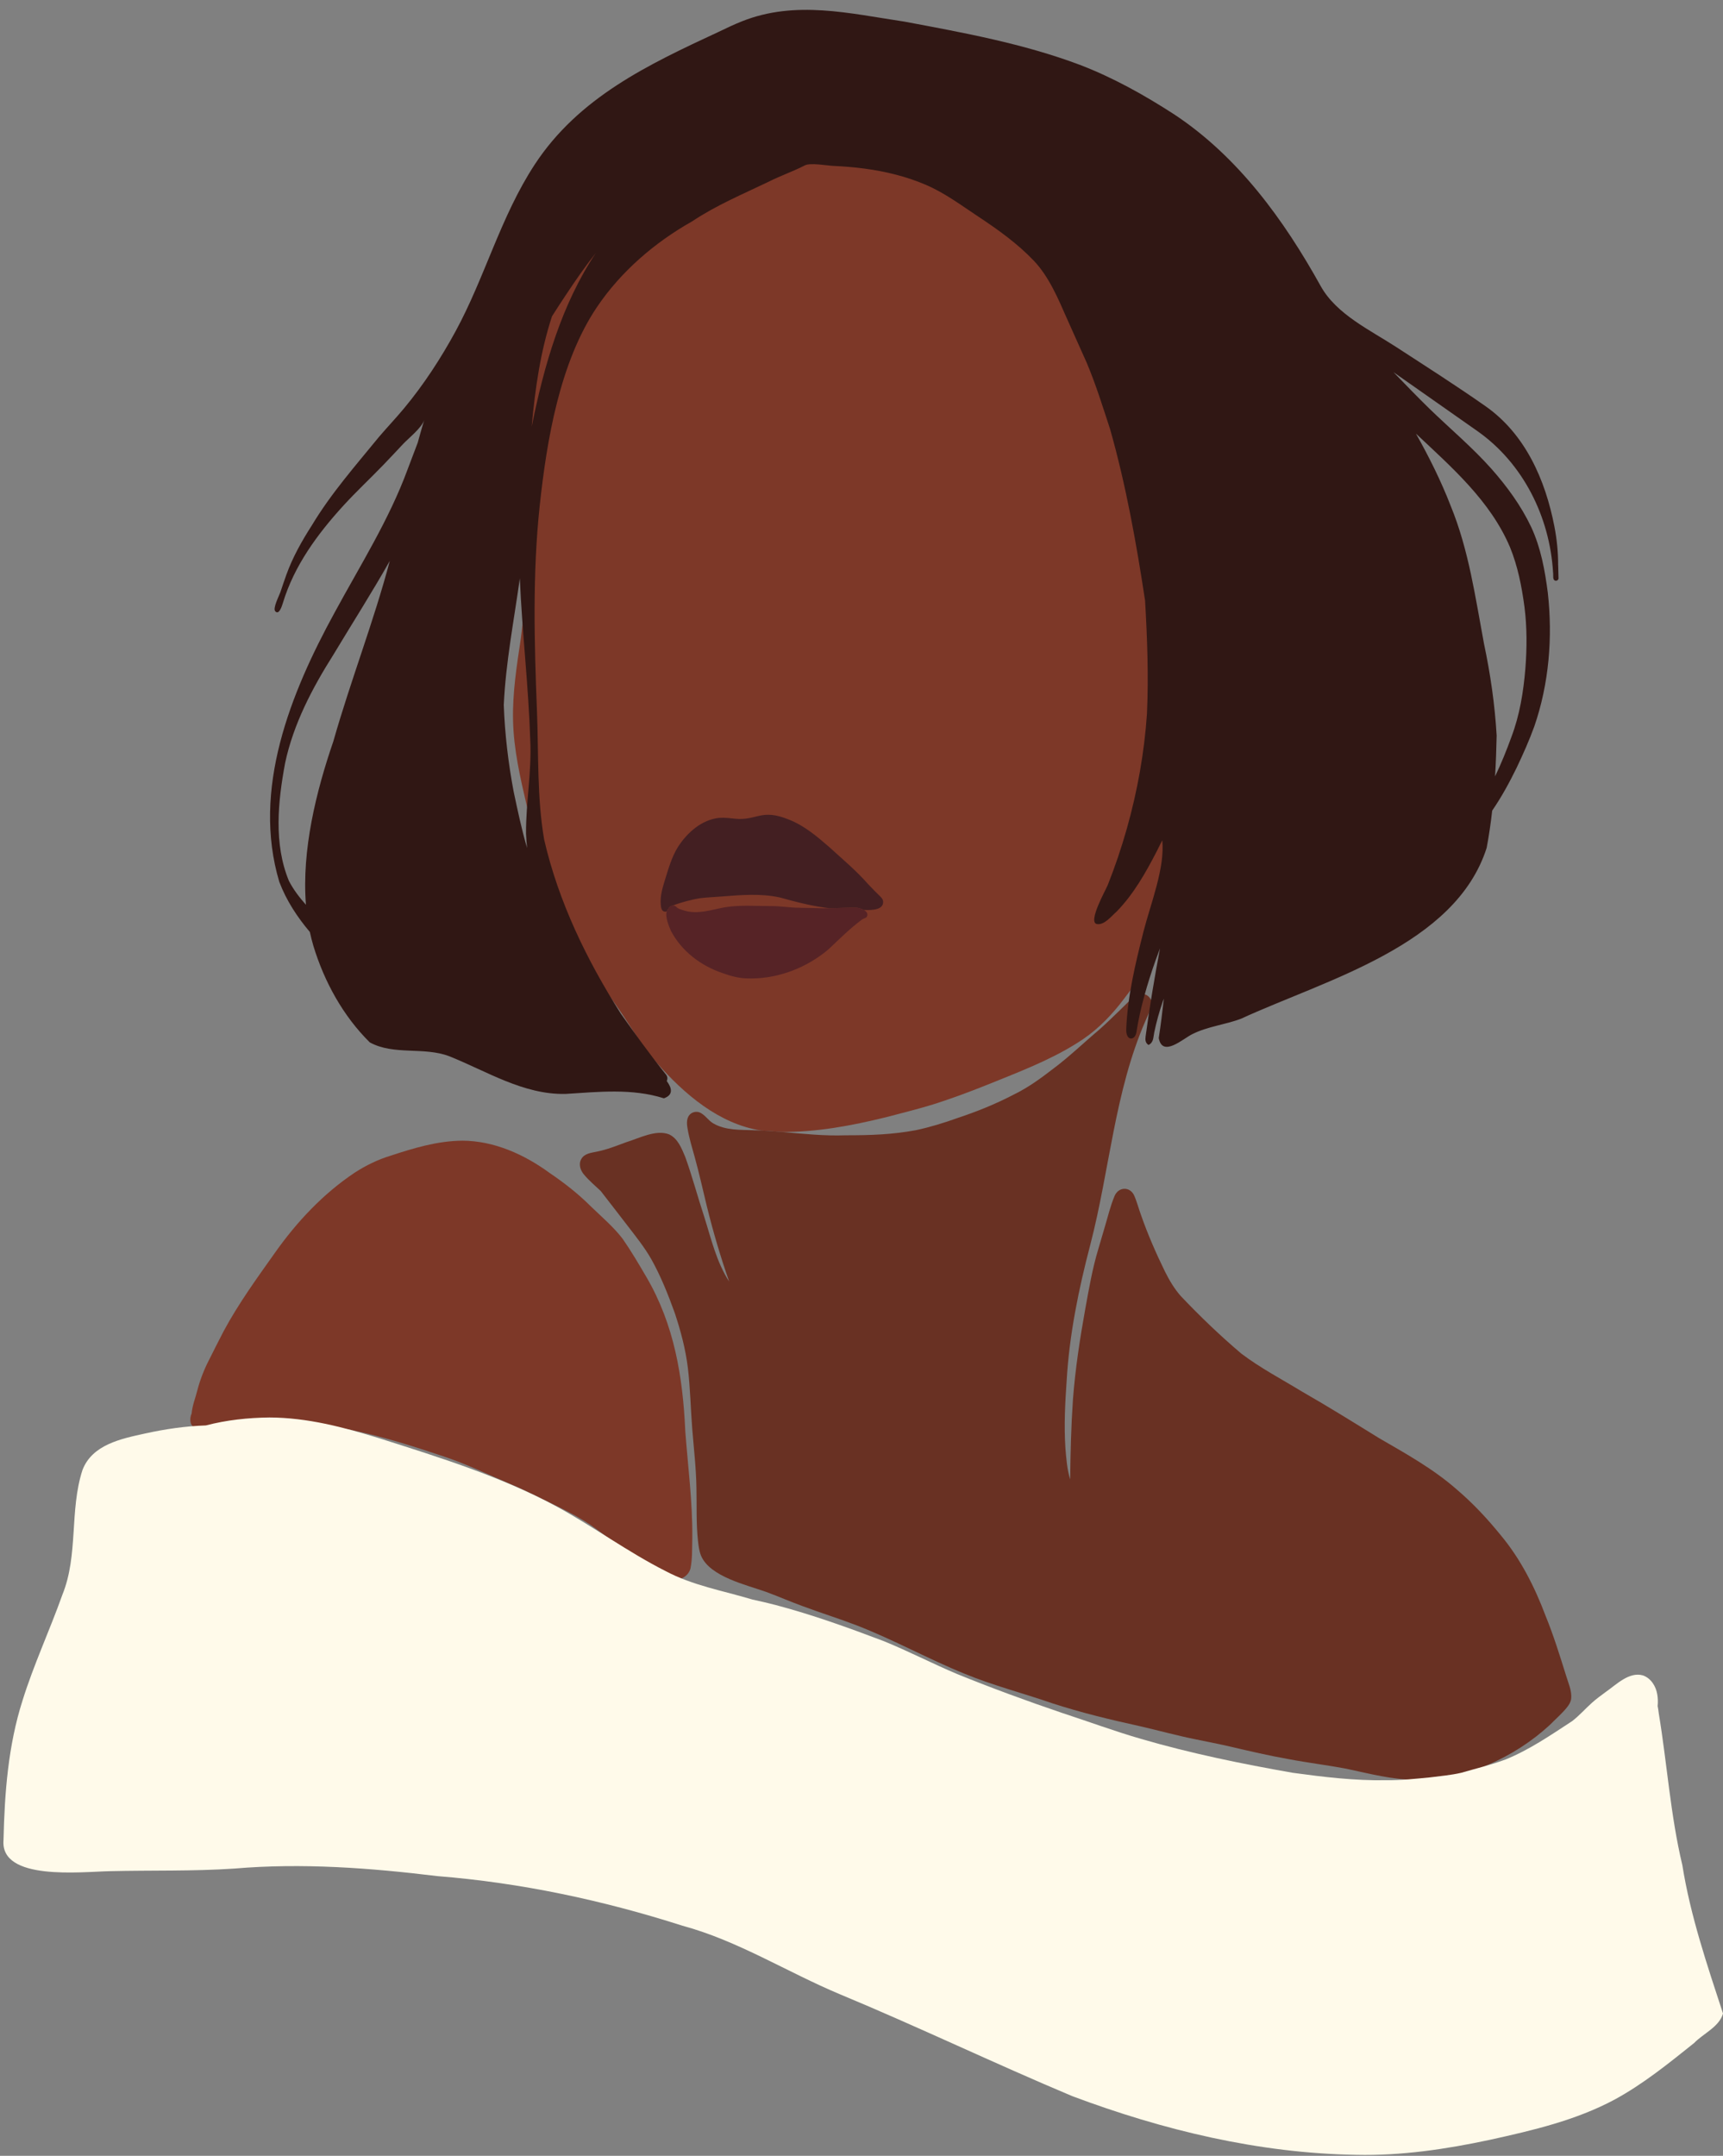
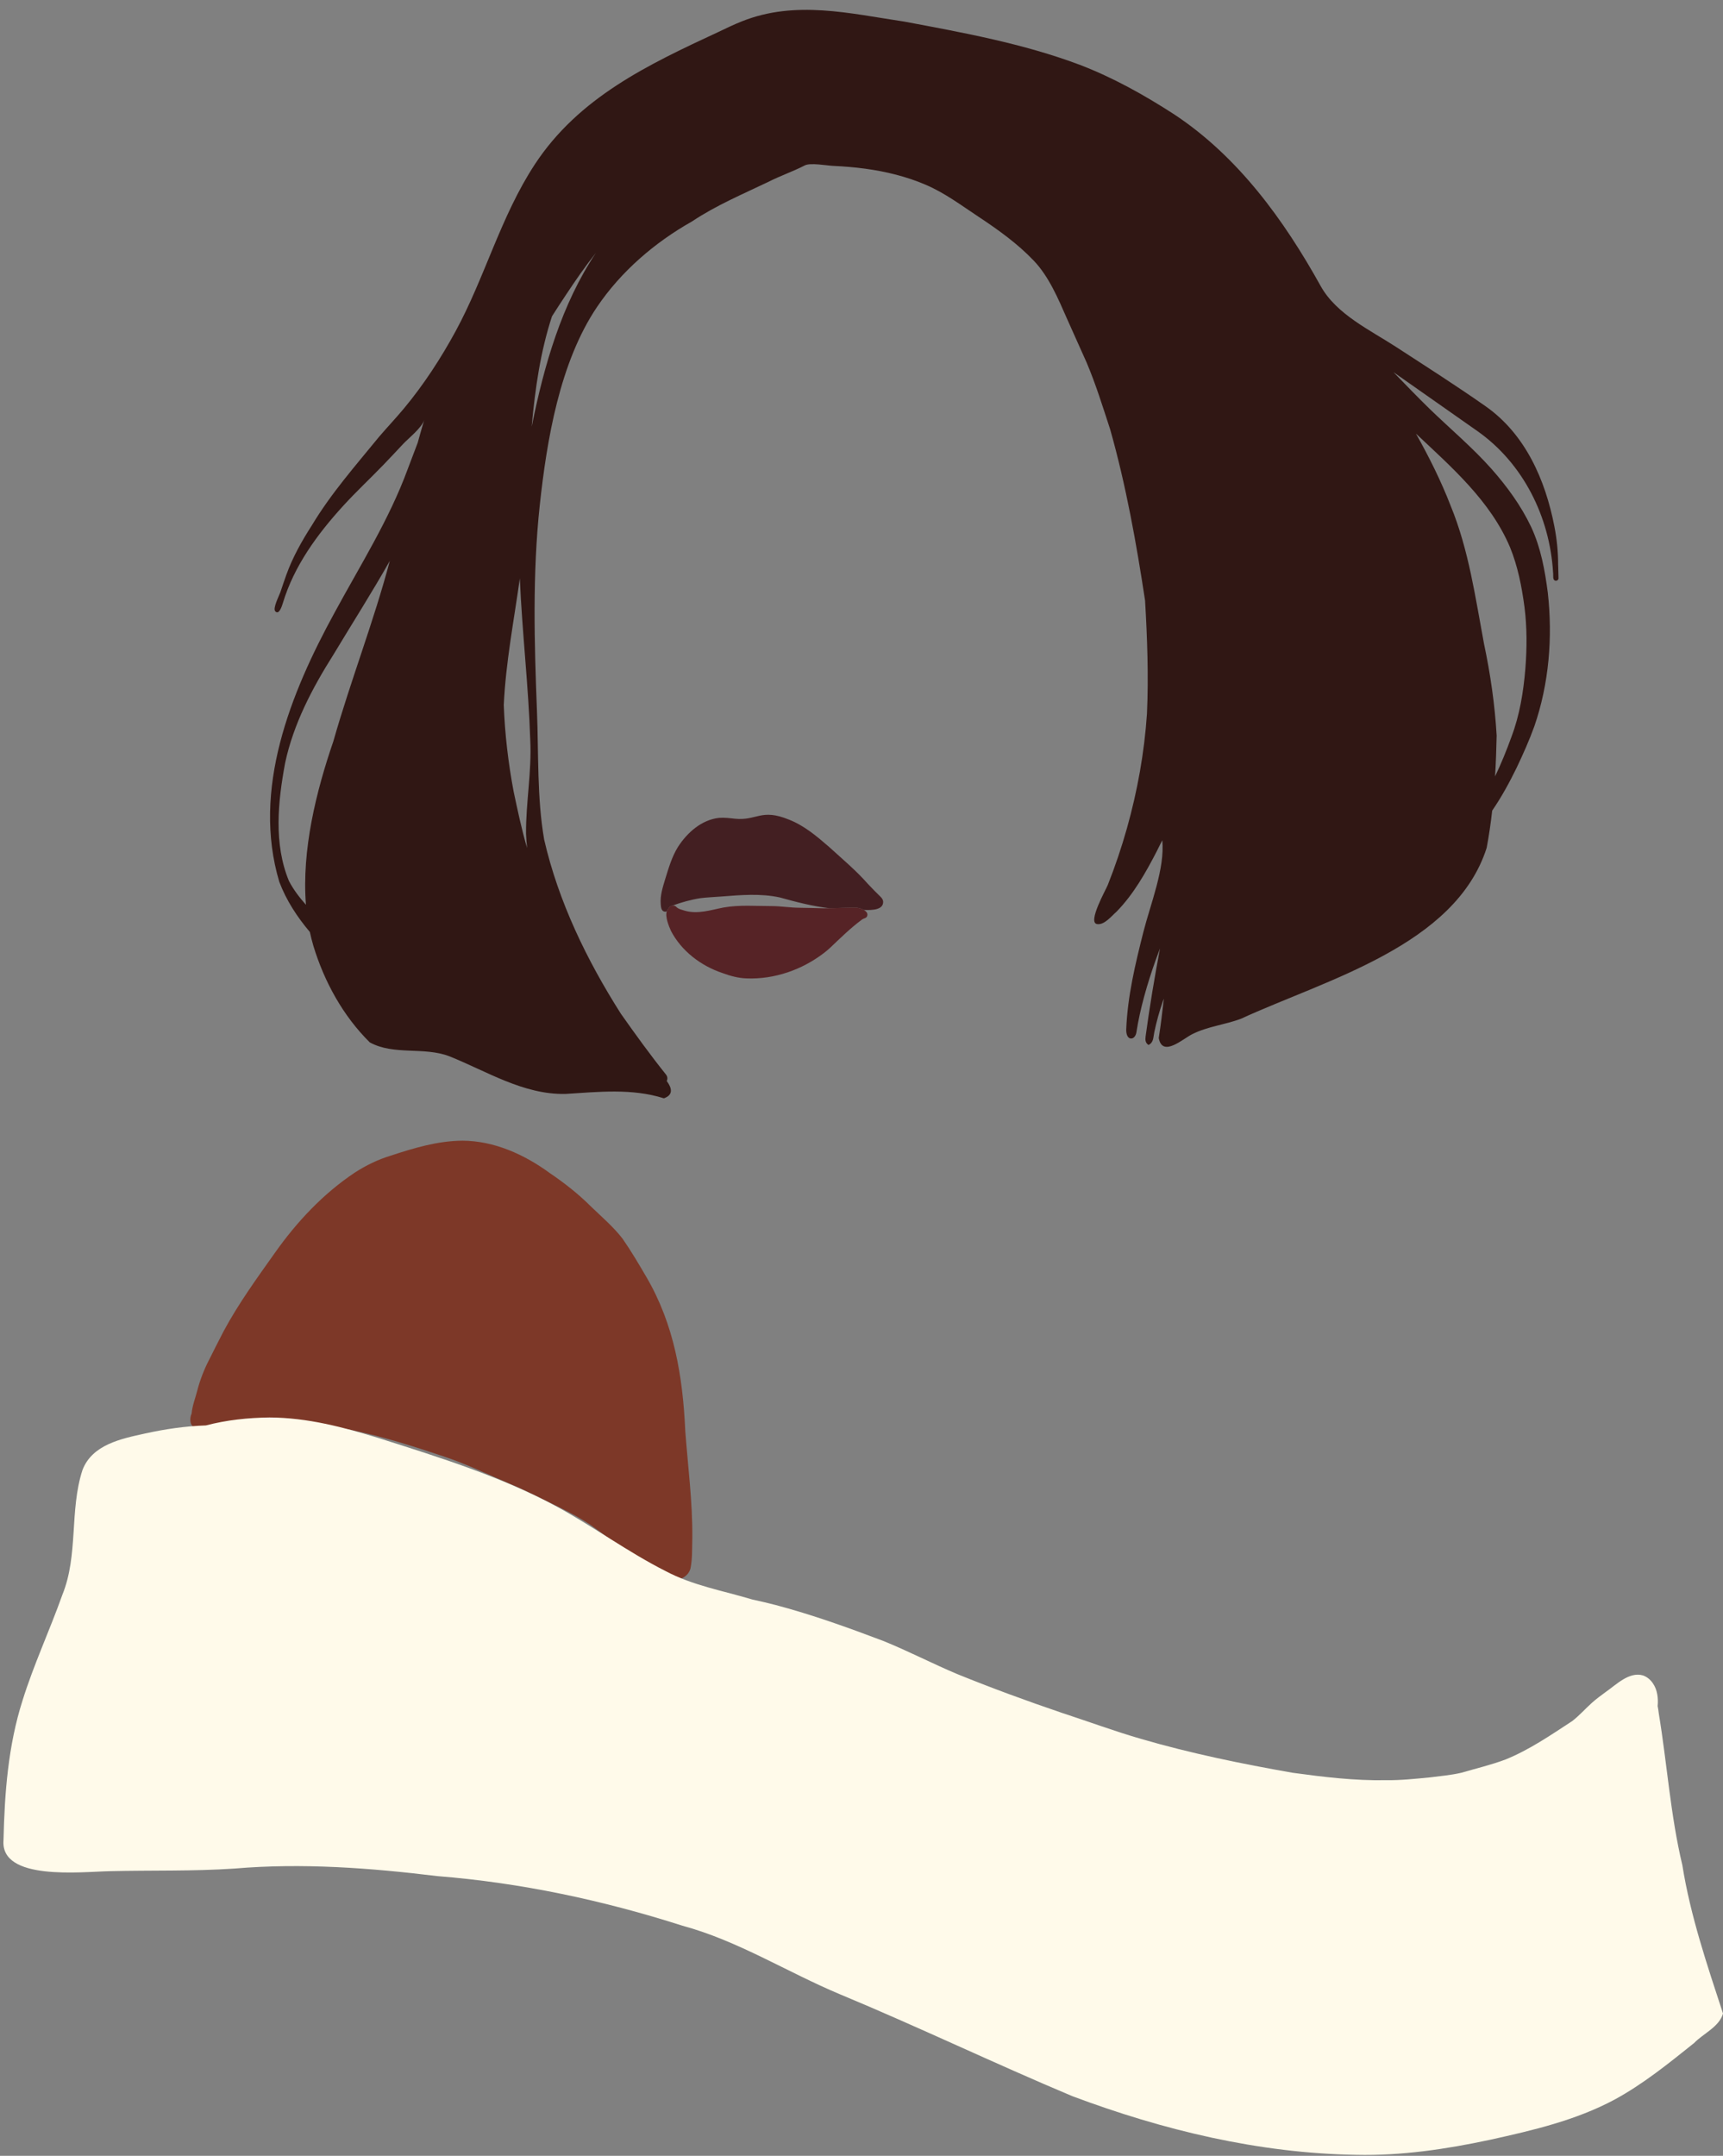
<svg xmlns="http://www.w3.org/2000/svg" data-name="Warstwa 2" height="1271.2" preserveAspectRatio="xMidYMid meet" version="1.0" viewBox="-2.0 -5.8 1016.4 1271.2" width="1016.4" zoomAndPan="magnify">
  <rect x="-2.0" y="-5.8" width="1016.4" height="1271.2" fill="#808080" stroke="none" />
  <g data-name="Warstwa 1">
    <g>
      <g id="change1_1">
-         <path d="M705.01,405.96c.75,12.29,.38,24.62,.16,36.93-.15,15.47-2.23,30.83-4.58,46.1-3.42,22.35-9.01,44.73-19.49,64.89-5.69,10.31-12.76,19.78-19.92,29.11-6.77,9.05-14.66,17.35-24,23.78-14.96,10.14-31.82,17.03-48.52,23.75-11.11,4.51-22.27,8.94-33.65,12.76-11.32,3.91-22.96,6.7-34.53,9.75-20.11,4.93-40.83,8.84-61.61,8.63-3.94-.33-7.89-.63-11.84-.82-24.91-3.86-45.46-21.56-61.72-40.06-7.31-8.23-13.04-17.65-19.08-26.8-3.67-5.6-7.67-10.99-11.45-16.53-9.11-13.62-18.52-27.18-25.49-42.05-4.72-10.6-8.16-21.72-11.29-32.88-2.97-11.04-6.35-21.98-9.22-33.05-3.88-16.57-7.77-33.39-8.13-50.47-.37-16.3,2.18-32.26,4.58-48.31,1.39-11.07,2.58-22.15,3.59-33.26,1.04-11.26,1.89-22.54,2.06-33.85,.21-16.78-1.5-33.53-1.38-50.31,.2-11.52,.82-23.08,3.19-34.39,1.12-5.54,2.58-11.02,3.98-16.5,4.07-16.31,9.47-32.44,17.94-47.02,5.32-9.52,11.16-18.98,19.43-26.23,12.8-11.61,27.97-20.37,44.06-26.55,5.5-4.22,11.69-7.65,18.36-9.65,18.5-4.92,37.89-5.91,56.96-5.33,17.25,.71,34.53,2.67,51.41,6.39,11.28,2.7,21.99,7.36,32.42,12.37,10.88,5.09,21.19,11.32,30.92,18.36,28.81,20.41,48.48,50.6,64.9,81.3,5.64,10.32,10.45,21.04,15.05,31.86,4.69,10.6,9.28,21.28,12.6,32.4,3.16,10.99,6.01,22.08,9.13,33.08,2.66,10.83,3.92,21.92,6.01,32.86,4.32,23.06,7.65,46.35,9.14,69.78Z" fill="#7d3828" />
-       </g>
+         </g>
      <g id="change2_1">
-         <path d="M921.78,982.08c1.32,4.53,3.58,9.05,3.04,13.87-.23,1.83-1.2,3.41-2.31,4.83-3.03,3.84-6.79,7.01-10.2,10.49-20.62,19.09-50.47,32.97-78.87,32.37-14.02,.09-27.58-3.61-41.19-6.47-11.26-2.15-22.66-3.5-33.92-5.64-11.56-2.05-23-4.7-34.42-7.38-6.72-1.57-13.44-2.85-20.16-4.24-11.25-2.22-22.28-5.32-33.45-7.87-17.43-3.82-34.8-8.02-51.78-13.55-17.06-5.93-34.63-10.38-51.35-17.28-21.62-8.76-42.06-20.16-63.82-28.6-11.12-4.26-21.03-7.27-31.93-11.35-7.19-2.61-14.21-5.69-21.38-8.34-11.83-4.22-33.22-8.97-38.47-21.32-1.15-2.8-1.49-5.85-1.84-8.83-1.11-10.27-.66-20.62-.9-30.93-.15-11.78-1.56-23.49-2.48-35.22-.96-11.92-1.14-23.9-2.57-35.77-1.34-11.09-4.24-21.93-7.76-32.51-3.93-10.86-8.21-21.66-13.88-31.75-4.06-7.1-9.23-13.49-14.2-19.96-5.23-6.7-10.33-13.49-15.59-20.16-3.29-3.14-6.82-6.04-9.74-9.54-2.22-2.49-3.49-6.29-1.67-9.35,1.89-3.28,5.84-3.6,9.19-4.31,5.94-1.19,11.56-3.43,17.22-5.53,7.59-2.29,17.53-7.67,25.34-4.65,5.24,2.46,7.46,8.39,9.58,13.41,4.17,11.61,7.32,23.58,11.19,35.3,4.1,12.97,7.19,26.56,14.69,38.12-5.12-14.6-9.49-29.45-13.19-44.47-2.35-9.58-4.45-19.23-7.09-28.74-1.56-5.65-3.32-11.28-4.28-17.07-.53-2.99-.78-6.64,1.9-8.72,1.31-1.01,3.15-1.37,4.74-.93,3.46,1.15,5.31,4.71,8.37,6.54,7.4,4.41,16.46,3.8,24.77,4.16,1.23,.04,2.45,.09,3.68,.15,3.95,.19,7.9,.49,11.84,.82,12.7,1.06,25.38,2.47,38.16,1.98,14.54,0,27.34-.42,41.24-3.01,8.05-1.69,16.98-4.43,24.4-7.12,11.5-3.8,22.68-8.32,33.41-13.92,8.23-4,15.64-9.36,22.85-14.93,9.74-7.24,18.44-15.7,27.71-23.49,3.81-3.4,7.48-6.94,11.14-10.5,1.76-1.72,3.5-3.45,5.27-5.15,2.64-2.42,5.44-5.66,9.38-5.19,2.49,.34,4.57,2.42,4.91,4.91,.23,1.73-.31,3.36-1.02,4.91-.93,2.03-1.81,4.08-2.68,6.13-18.21,41.85-21.08,88.16-32.51,131.97-6.86,26.14-12.38,53.13-13.92,80.09-.94,13.27-1.61,26.57-.73,39.86,.52,6.18,.97,12.42,2.8,18.37,.17-15.75,.56-31.5,1.64-47.22,1.38-17.96,4.1-35.79,7.3-53.51,2.15-11.79,4.18-23.63,7.65-35.11,1.24-4.22,2.5-8.44,3.72-12.67,1.9-6.23,3.34-12.64,5.89-18.65,2.22-5.24,8.68-5.77,11.4-.6,1.7,3.67,2.91,8.45,4.26,12.04,3.97,11.35,8.8,22.39,14.09,33.19,2.57,5.15,5.52,10.13,9.35,14.46,11.27,11.88,23.15,23.27,35.64,33.86,11.29,8.56,24.09,15.24,36.18,22.62,15.25,8.71,30.14,18.01,45.09,27.23,15.86,9.19,31.97,18.1,45.81,30.26,9.53,8.1,18.1,17.28,25.97,26.98,11.78,14.12,20.1,30.65,26.55,47.8,4.65,11.38,8.27,23.12,11.95,34.85Z" fill="#693123" />
-       </g>
+         </g>
      <g id="change1_2">
        <path d="M402.23,837.83c1.57,21.05,4.35,42.04,4.17,63.19-.19,6.02,.12,12.19-1.1,18.1-1.29,4.67-6.33,7.35-10.99,6.53-5.88-.94-10.67-4.91-15.72-7.78-5.68-3.33-10.93-7.31-15.72-11.81-5.33-4.55-10.96-8.75-16.69-12.79-5.54-3.69-11.39-6.87-17.35-9.83-9.83-4.82-19.58-9.86-29.66-14.14-13.24-5.59-26.17-11.95-39.86-16.43-17.48-5.85-35.1-11.45-53.14-15.25-17.17-3.48-34.6-6.93-52.19-5.38-10.28,.81-20.5,2.17-30.72,3.54-2.28,.29-4.57,.49-6.86,.64-.91,.06-1.99,.21-2.86-.09-3.7-1.09-3.84-5.61-2.5-8.63,.41-4.67,2.22-9.12,3.37-13.65,1.47-5.87,4.16-12.69,6.82-17.77,3.15-6.26,5.62-11.25,8.74-17.2,8.74-16.26,19.62-31.21,30.27-46.23,12.85-18.17,28.45-34.82,47.03-47.19,6.57-4.24,13.61-7.7,21.1-9.97,13.76-4.53,27.86-8.78,42.47-8.87,18.67,.09,36.43,8.12,51.3,18.97,8.68,5.9,16.97,12.34,24.4,19.78,6.41,6.19,13.29,12,18.74,19.08,5.06,7.29,9.58,14.96,14.06,22.62,16.4,28.07,21.43,58.53,22.9,90.56Z" fill="#7d3828" />
      </g>
      <g id="change3_1">
-         <path d="M518.97,525.73c.26,4.91-6,5.27-11.41,5.04-1.3-.72-2.94-1.15-4.09-1.32-5.34-.08-10.71,.22-16.07,.33-9.93-1.18-19.71-3.67-29.33-6.37-11.29-2.47-22.93-1.47-34.35-.58-4.17,.36-8.37,.46-12.52,.98-5.67,.9-11.2,2.45-16.59,4.41-.97,.16-1.89,.8-2.3,1.75-.46,.44-.78,.98-.98,1.61-.44,.22-.94,.28-1.53,.12-1.8-.47-1.91-2.89-2.04-4.38-.41-5,1.17-9.87,2.59-14.59,2.04-6.55,3.93-13.26,7.58-19.12,5.39-8.41,13.91-16,24.17-17.14,3.16-.27,6.31,.16,9.45,.49,12.95,1.32,15.37-6.24,31.87,.54,8.94,3.49,16.45,9.84,23.63,16.07,7.82,7.14,15.98,13.92,22.98,21.9,2.63,2.77,4.98,5.19,7.43,7.55,.77,.75,1.39,1.6,1.5,2.72Z" fill="#431f22" />
+         <path d="M518.97,525.73c.26,4.91-6,5.27-11.41,5.04-1.3-.72-2.94-1.15-4.09-1.32-5.34-.08-10.71,.22-16.07,.33-9.93-1.18-19.71-3.67-29.33-6.37-11.29-2.47-22.93-1.47-34.35-.58-4.17,.36-8.37,.46-12.52,.98-5.67,.9-11.2,2.45-16.59,4.41-.97,.16-1.89,.8-2.3,1.75-.46,.44-.78,.98-.98,1.61-.44,.22-.94,.28-1.53,.12-1.8-.47-1.91-2.89-2.04-4.38-.41-5,1.17-9.87,2.59-14.59,2.04-6.55,3.93-13.26,7.58-19.12,5.39-8.41,13.91-16,24.17-17.14,3.16-.27,6.31,.16,9.45,.49,12.95,1.32,15.37-6.24,31.87,.54,8.94,3.49,16.45,9.84,23.63,16.07,7.82,7.14,15.98,13.92,22.98,21.9,2.63,2.77,4.98,5.19,7.43,7.55,.77,.75,1.39,1.6,1.5,2.72" fill="#431f22" />
      </g>
      <g id="change4_1">
        <path d="M507.56,530.77c1.55,.85,2.63,2.1,1.91,3.77-.55,1.17-1.91,1.11-2.85,1.79-6.91,5.07-12.98,11.13-19.2,17-1.04,.97-2.15,1.86-3.28,2.74-12.92,9.97-29.4,15.72-45.77,15.05-4.89-.16-9.64-1.46-14.21-3.16-12.62-4.2-24.12-12.91-30.34-24.81-1.2-2.69-3.56-8.24-2.5-11.59,.2-.62,.51-1.17,.98-1.61,.41-.95,1.33-1.59,2.3-1.75,.87-.15,1.79,.09,2.41,.83,1.24,1.29,3.29,1.61,4.89,2.16,7.73,2.27,15.53-.46,23.13-1.9,9.3-1.62,18.84-.8,28.06-.81,5.59,0,11.13,.99,16.72,1,4.68,.03,9.35,.23,14.02,.32,1.19,0,2.37-.01,3.56-.04,5.36-.1,10.73-.41,16.07-.33,1.15,.17,2.78,.6,4.09,1.32Z" fill="#562326" />
      </g>
      <g id="change5_1">
        <path d="M990.41,1093.98c-7.03-29.45-8.97-59.72-13.91-89.54-.17-1.55-.39-2.95-.66-4.23,.24-2.3,.18-4.62-.22-6.9-.78-4.79-3.68-9.47-8.4-11.17-8.25-2.39-15.84,5.52-22.17,9.89-2.65,1.97-5.35,3.91-7.81,6.11-4.03,3.57-7.56,7.69-11.85,10.96-12.6,8.24-25.18,16.88-39.19,22.58-8.55,3.22-17.46,5.31-26.22,7.87-6.1,1.41-12.35,1.93-18.54,2.72-8.62,.83-17.23,1.76-25.9,1.65-18.42,.35-36.76-1.9-54.98-4.37-30.11-5.29-60.13-11.43-89.5-20-15.63-4.53-30.9-10.19-46.37-15.24-20.9-7.09-41.61-14.69-62.06-22.99-14.7-6.18-28.86-13.58-43.64-19.54-20.9-7.91-41.98-15.5-63.59-21.2-4.49-1.16-9-2.22-13.54-3.19-17.28-5.2-35.22-8.25-51.38-16.86-22.09-11.18-42.06-25.92-63.75-37.8-33.01-17.84-69.13-29.05-104.76-40.37-21.14-6.56-42.74-12.27-65.03-12.32-12.58,.13-25.28,1.49-37.46,4.68-12.14,.42-24.16,2.16-36,4.79-14.01,3.07-31.15,6.54-36.84,21.57-7.73,23.83-2.3,50.04-11.85,73.53-7.44,20.92-16.89,41.1-23.49,62.31-8.49,26.6-10.59,54.52-11.22,82.27-2.1,24.31,45.94,18.72,62.66,18.38,24.51-.6,49.04,.11,73.52-1.54,39.97-3.4,80.04-.4,119.77,4.45,49.21,3.91,97.57,14.22,144.56,29.25,32.77,8.87,61.65,27.33,92.77,40.37,46.09,19.14,91.12,40.78,137.13,60.1,53.59,20.1,110.06,33.71,167.49,34.63,26.68,.6,53.14-3.33,79.17-8.91,25.03-5.51,50.39-11.43,73.16-23.59,16.96-9.19,32.04-21.42,47.05-33.43,5.46-5.67,14.84-9.5,17.05-17.41-9.32-28.48-19.23-57.55-23.99-87.5Z" fill="#fffaea" />
      </g>
      <g id="change6_1">
        <path d="M917.15,327.44c.02-7.64-.75-15.25-2.2-22.75-5.33-27.5-17.14-54.5-40.67-70.99-17.28-12.11-35.08-23.45-52.76-34.94-15.35-9.98-35.21-19.25-44.43-35.85-21.69-39.05-48.66-76.24-86.25-101.15-17.69-11.46-36.26-21.85-55.99-29.38-33.28-12.49-68.56-18.92-103.41-25.44-32.32-4.82-64.11-12.72-95.68-.2-4.72,1.87-9.29,4.07-13.87,6.26-41.52,19.28-82.47,38.6-108.44,78.19-20.14,30.71-29.3,66.35-46.71,98.37-8.64,15.88-18.79,31.48-30.37,45.39-4.76,5.72-9.88,11.12-14.72,16.77-13.83,16.94-28.38,33.43-39.67,52.24-5.94,9.23-11.36,18.88-15.09,29.24-1.22,3.36-2.33,6.77-3.49,10.16-.67,1.97-4.58,9.48-3.06,11.25,2.27,2.64,4.07-3.33,4.54-4.87,6.6-21.87,20.36-40.6,35.59-57.28,7.54-8.26,15.7-15.87,23.46-23.9,3.95-4.09,7.86-8.27,11.75-12.43,3.35-3.58,11.19-9.66,12.58-14.38-1.32,4.49-2.61,9-3.85,13.51-1.95,5.22-3.91,10.43-5.92,15.62-10.96,29.83-28.06,56.76-43.13,84.59-26.03,47.53-48.86,104.21-32.61,158.71,4.17,11.02,10.55,20.72,18.04,29.59,.6,2.79,1.3,5.55,2.11,8.28,6.41,21.07,17.53,41.31,33.25,56.81,14.19,7.78,31.86,2.45,46.87,8.17,22.29,8.91,43.69,22.71,68.52,22.23,19.42-1.2,39.22-3.42,58.1,2.58,5.76-2.04,4.68-6.13,1.67-10.21,.56-1.18,.54-2.61-.5-3.87-9.3-11.63-18.03-23.7-26.6-35.87-20.07-31.58-36.77-65.98-45.2-102.58-4.28-24.7-3.25-50.44-4.24-75.48-1.58-40.26-2.72-81.26,1.64-121.71,4.14-38.38,11.78-84.32,33.78-116.91,14.16-20.97,34.05-38.05,56-50.42,14.16-9.46,29.91-16.09,45.22-23.42,6.87-3.5,14.45-6.07,21.36-9.64,3.27-1.69,12.85,.11,16.87,.3,6.28,.29,12.56,.8,18.79,1.65,12.2,1.66,24.26,4.6,35.61,9.46,11.41,4.88,21.02,12.16,31.27,18.93,11.53,7.62,22.95,15.8,32.52,25.85,8.92,9.36,14.38,22.36,19.53,34.08,3.83,8.71,7.83,17.33,11.66,26.03,5.42,12.81,9.53,26.13,13.86,39.34,9.36,33.06,15.44,67.01,20.6,100.97,1.28,22.21,2.12,44.49,1.11,66.73-1.54,22.85-5.61,45.53-11.82,67.57-3.19,11.32-6.96,22.49-11.3,33.42-1.12,2.82-12,21.98-6.4,23.02,4.3,.79,8.55-4.65,11.66-7.39,9.99-10.23,17.13-22.91,23.65-35.53,1.1-2.14,2.1-4.32,3.23-6.44,1.71,16.23-6.99,37.75-11.09,53.89-4.79,18.89-9.38,37.98-10.16,57.54-.09,2.27,.53,5.31,2.8,5.42,1.75,.09,2.92-1.84,3.19-3.58,2.14-13.97,6.5-28.95,11.25-42.3,.86-2.43,1.76-4.84,2.68-7.25-3.24,17.22-6.14,34.52-8.49,51.89-.29,2.17-.12,3.84,1.71,5.06,3.04-1.5,2.74-4.24,3.4-7.45,1.28-6.21,2.99-12.32,5.06-18.31,.2-.51,.39-1.02,.59-1.53-.9,7.74-1.78,15.48-3.01,23.16,2.11,11.74,14.29,.42,19.83-2.28,9.02-4.53,19.25-5.52,28.64-9.04,49.87-22.99,126.48-42.97,144.97-100.79,1.37-7.27,2.43-14.6,3.26-21.96,5.5-8,10.19-16.6,14.42-25.28,3.8-7.99,7.42-16.07,10.43-24.4,8.68-25.15,10.91-52.5,7.95-78.87-1.71-13.22-4.14-26.56-9.82-38.71-5.96-12.58-14.25-23.89-23.44-34.3-11.28-12.66-24.3-23.57-36.46-35.34-7.25-7.06-14.26-14.36-21.31-21.63,16.47,11.56,32.94,23.12,49.41,34.67,27.09,19.01,42.81,50.73,44.73,83.44,.3,1.54-.59,4.74,1.67,4.9,.8,.01,1.58-.67,1.55-1.51-.09-2.55-.18-5.11-.21-7.66ZM194.68,431.22c-10.1,29.34-18.79,64.2-16.2,96.5-3.84-4.3-7.33-8.87-10.03-14.04-9.07-21.9-6.5-46.76-2.27-69.51,4.89-23.04,16.05-44.25,28.56-64.02,11.03-18.37,22.66-36.52,33.21-55.23-9.5,35.86-23.11,70.58-33.28,106.31Zm114.26,63.03c-3.23-10.95-5.58-22.17-7.95-33.32-3.16-16.82-5.19-33.91-5.81-51.03,1.16-25.04,6-49.76,9.46-74.61,1.37,31.8,5.14,63.58,6.16,95.41,.92,18.43-2.62,36.69-2.5,55.18,.12,2.8,.34,5.59,.64,8.36Zm2.73-248.59c1.99-22.54,5.21-44.39,11.95-64.95,2.7-4.27,5.47-8.49,8.27-12.7,5.57-8.44,11.37-16.78,17.65-24.72-20.21,30.25-30.62,66.37-37.86,102.37Zm577.07,71.17c4.59,11.22,6.94,23.21,8.54,35.19,1.54,12.07,1.49,24.29,.54,36.4-1.14,13.76-3.35,27.48-8.27,40.43-2.84,7.83-5.98,15.62-9.61,23.16,.49-8.02,.78-16.06,.94-24.07-1.06-18.22-3.69-36.37-7.48-54.22-5.12-27.4-8.95-55.17-19.61-81.17-5.71-14.73-12.76-28.89-20.53-42.66,21.14,19.89,43.9,39.66,55.47,66.93Z" fill="#301714" />
      </g>
    </g>
  </g>
</svg>